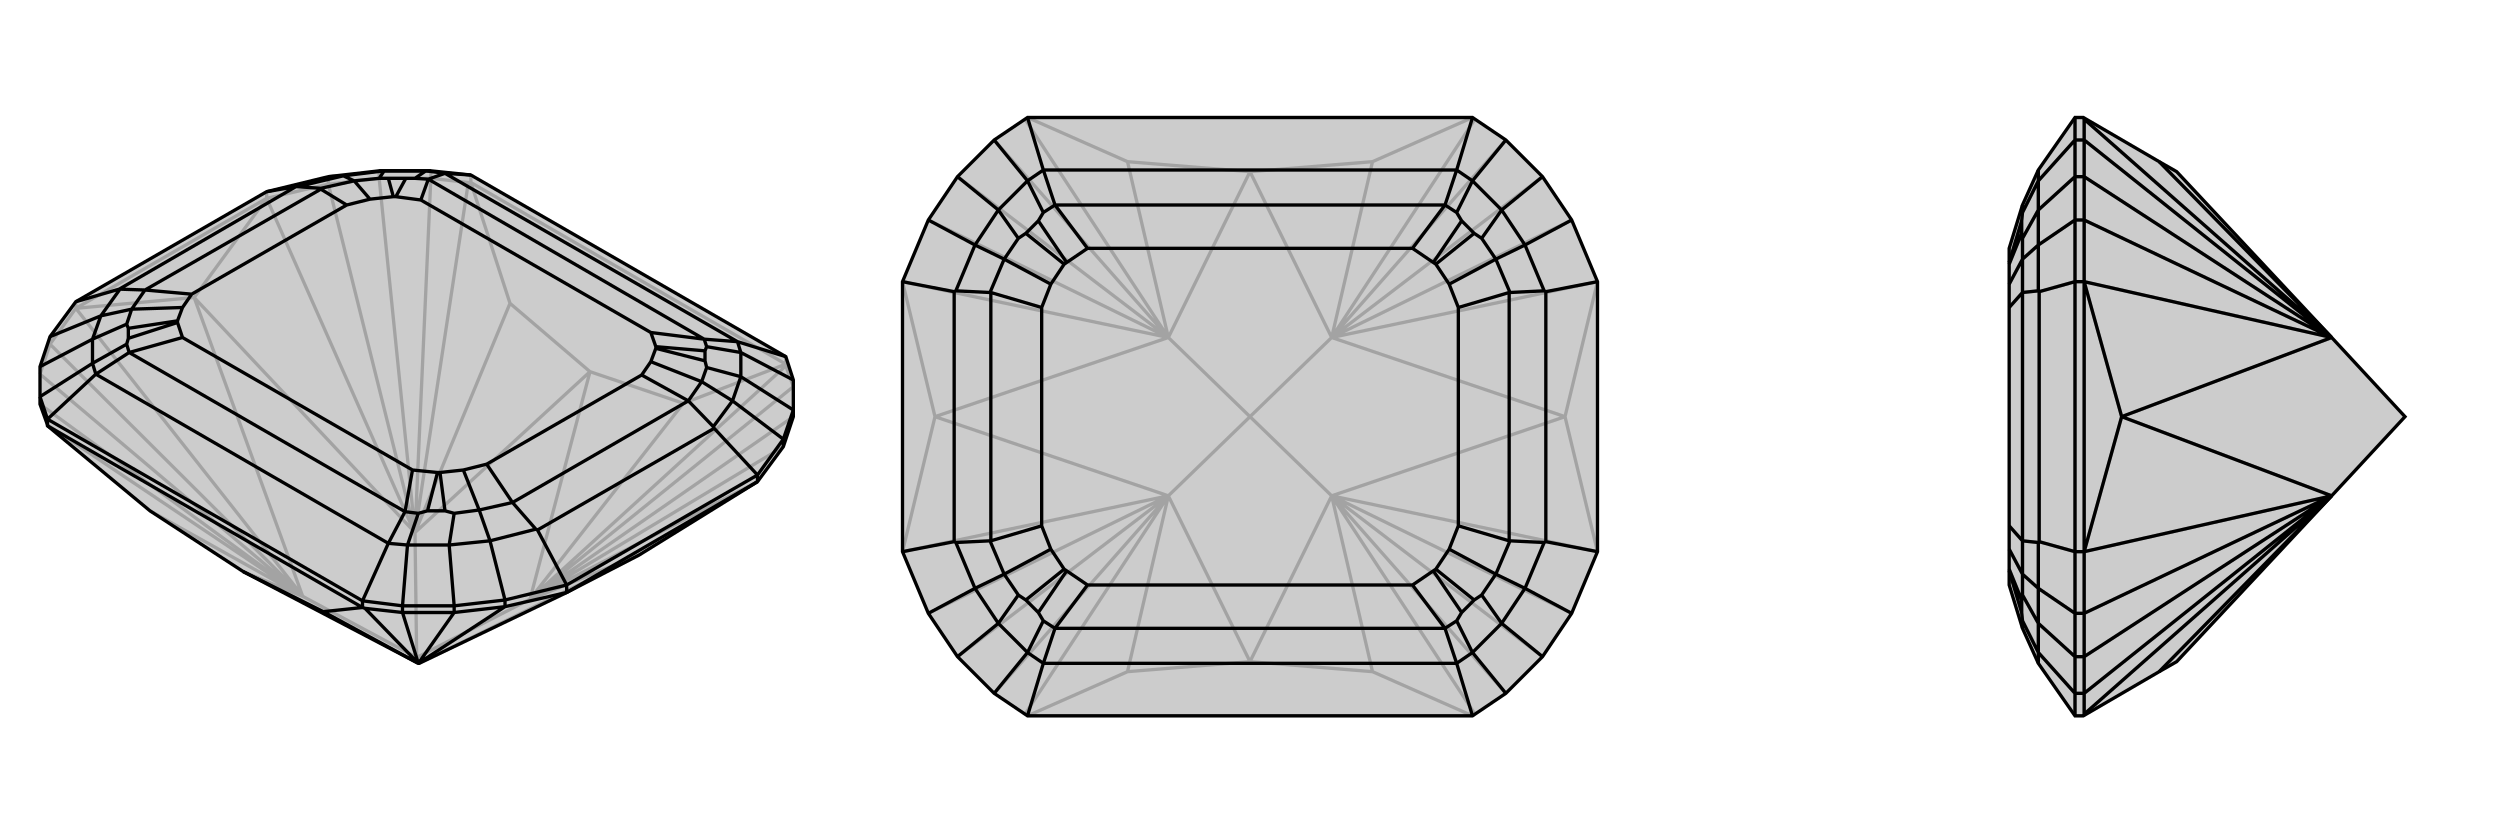
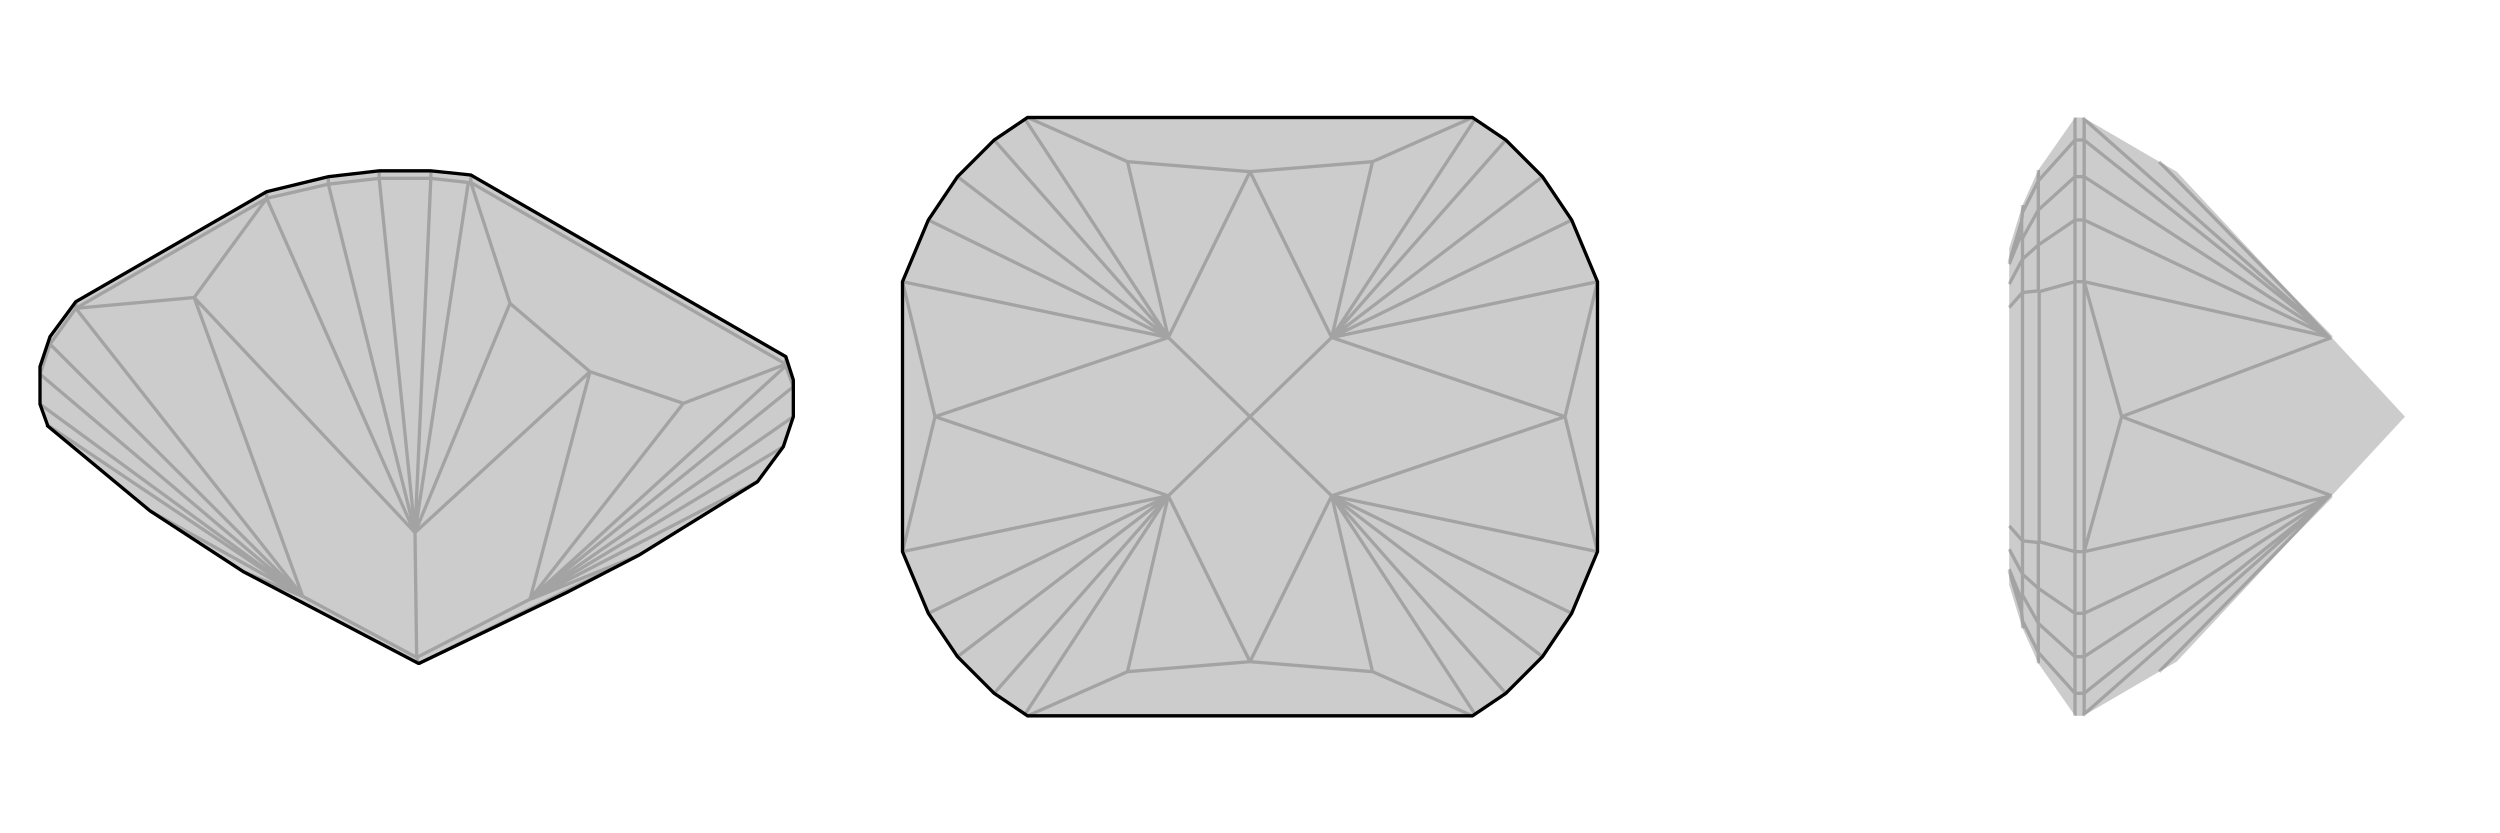
<svg xmlns="http://www.w3.org/2000/svg" viewBox="0 0 3000 1000">
  <g stroke="currentColor" stroke-width="4" fill="none" transform="translate(0 -26)">
    <path fill="currentColor" stroke="none" fill-opacity=".2" d="M180,639L57,537L57,536L48,511L48,502L48,466L60,430L91,388L320,256L394,238L455,231L517,231L565,236L943,454L952,482L952,518L952,526L940,562L909,604L767,692L680,737L503,822L502,822L292,712z" />
    <path stroke-opacity=".2" d="M500,815L498,665M500,815L364,742M500,815L636,745M500,815L502,822M708,472L636,745M708,472L498,665M292,712L364,742M708,472L820,510M708,472L612,390M820,510L636,745M820,510L943,463M612,390L498,665M612,390L565,245M180,639L364,742M636,745L943,465M498,665L562,245M364,742L57,536M636,745L952,490M498,665L517,240M364,742L48,511M636,745L952,526M498,665L455,240M364,742L48,475M636,745L637,745M636,745L940,562M498,665L497,664M498,665L394,247M364,742L363,741M364,742L60,439M637,745L767,692M637,745L909,604M497,664L233,383M497,664L320,264M363,741L233,383M363,741L91,396M503,822L767,692M233,383L320,264M233,383L91,396M320,264L91,396M320,264L394,247M320,264L320,256M91,396L60,439M91,396L91,388M943,463L565,245M394,247L455,240M394,247L394,238M60,439L48,475M60,439L60,430M943,463L943,465M943,465L952,490M943,463L943,454M565,245L562,245M562,245L517,240M565,245L565,236M517,240L455,240M455,240L455,231M517,240L517,231" />
    <path d="M180,639L57,537L57,536L48,511L48,502L48,466L60,430L91,388L320,256L394,238L455,231L517,231L565,236L943,454L952,482L952,518L952,526L940,562L909,604L767,692L680,737L503,822L502,822L292,712z" />
-     <path d="M292,712L388,760M388,760L502,822M388,760L435,755M502,822L438,756M502,822L483,761M502,822L545,761M502,822L606,754M909,604L680,737M909,604L909,596M680,737L606,754M680,737L680,728M57,537L435,755M940,562L940,553M606,754L545,761M606,754L606,746M57,537L57,529M435,755L438,756M438,756L483,761M435,755L435,747M483,761L545,761M545,761L545,753M483,761L483,753M435,747L57,529M680,728L909,596M466,678L115,475M534,234L885,436M143,373L355,250M645,662L857,540M680,728L606,746M680,728L645,662M645,662L643,661M91,388L143,373M143,373L144,373M320,256L355,250M355,250L357,250M909,596L940,553M909,596L857,540M857,540L856,538M606,746L545,753M606,746L588,675M60,430L121,405M394,238L412,237M940,553L952,518M940,553L879,507M435,747L483,753M435,747L466,678M57,529L48,502M57,529L115,475M565,236L534,234M943,454L885,436M483,753L545,753M545,753L539,680M483,753L489,680M48,466L111,433M48,502L111,462M455,231L461,231M517,231L511,231M952,518L889,478M952,482L889,449M466,678L486,640M466,678L489,680M115,475L155,449M115,475L111,462M534,234L514,241M534,234L511,231M885,436L845,433M885,436L889,449M486,640L155,449M514,241L845,433M174,374L385,253M615,629L826,507M615,629L615,629M615,629L584,583M174,374L174,374M174,374L230,379M385,253L385,252M385,253L416,272M826,507L826,507M826,507L770,476M489,680L539,680M489,680L502,642M111,462L111,433M111,462L152,439M511,231L461,231M511,231L498,240M889,449L889,478M889,449L848,442M539,680L588,675M539,680L545,642M111,433L121,405M111,433L152,415M461,231L412,237M461,231L455,240M889,478L879,507M889,478L848,467M643,661L615,629M588,675L643,661M615,629L575,638M588,675L575,638M144,373L174,374M121,405L144,373M174,374L158,397M121,405L158,397M357,250L385,252M412,237L357,250M385,252L425,243M412,237L425,243M856,538L826,507M879,507L856,538M826,507L842,484M879,507L842,484M575,638L556,590M545,642L534,639M575,638L545,642M158,397L219,395M152,415L154,420M158,397L152,415M425,243L444,265M455,240L466,240M425,243L455,240M842,484L781,460M848,467L846,459M842,484L848,467M534,639L513,639M534,639L528,593M154,420L154,432M154,420L213,411M466,240L487,240M466,240L472,262M846,459L846,447M846,459L787,444M486,640L502,642M486,640L495,590M502,642L513,639M513,639L525,593M155,449L152,439M155,449L219,431M152,439L154,432M154,432L213,413M514,241L498,240M514,241L505,266M498,240L487,240M487,240L475,262M845,433L848,442M845,433L781,425M848,442L846,447M846,447L787,442M495,590L219,431M505,266L781,425M230,379L416,272M584,583L770,476M584,583L556,590M230,379L219,395M416,272L444,265M770,476L781,460M556,590L528,593M219,395L213,411M444,265L472,262M781,460L787,444M528,593L525,593M213,411L213,413M472,262L475,262M787,444L787,442M495,590L525,593M219,431L213,413M505,266L475,262M781,425L787,442" />
  </g>
  <g stroke="currentColor" stroke-width="4" fill="none" transform="translate(1000 0)">
    <path fill="currentColor" stroke="none" fill-opacity=".2" d="M886,736L851,788L807,832L767,859L233,859L193,832L149,788L114,736L83,662L83,338L114,264L149,212L193,168L233,141L767,141L807,168L851,212L886,264L917,338L917,662z" />
    <path stroke-opacity=".2" d="M500,500L402,405M500,500L402,595M500,500L598,405M500,500L598,595M500,206L598,405M500,206L402,405M500,794L402,595M500,794L598,595M500,206L647,194M500,206L353,194M500,794L353,806M500,794L647,806M647,194L598,405M647,194L767,141M353,194L402,405M353,194L233,141M353,806L402,595M353,806L233,859M647,806L598,595M647,806L767,859M598,405L770,143M402,405L230,143M402,595L230,857M598,595L770,857M598,405L807,168M402,405L193,168M402,595L193,832M598,595L807,832M598,405L851,212M402,405L149,212M402,595L149,788M598,595L851,788M598,405L598,405M598,405L886,264M402,405L402,405M402,405L114,264M402,595L402,595M402,595L114,736M598,595L598,595M598,595L886,736M598,405L878,500M598,405L917,338M402,405L122,500M402,405L83,338M402,595L122,500M402,595L83,662M598,595L878,500M598,595L917,662M122,500L83,338M122,500L83,662M878,500L917,338M878,500L917,662" />
    <path d="M886,736L851,788L807,832L767,859L233,859L193,832L149,788L114,736L83,662L83,338L114,264L149,212L193,168L233,141L767,141L807,168L851,212L886,264L917,338L917,662z" />
-     <path d="M748,796L252,796M252,204L748,204M145,650L145,350M855,650L855,350M917,662L855,650M855,650L853,651M83,662L145,650M145,650L147,651M83,338L145,350M145,350L147,349M917,338L855,350M855,350L853,349M886,736L830,706M114,736L170,706M114,264L170,294M886,264L830,294M767,859L748,796M233,859L252,796M233,141L252,204M767,141L748,204M851,788L802,748M807,832L767,783M149,788L198,748M193,832L233,783M149,212L198,252M193,168L233,217M851,212L802,252M807,168L767,217M748,796L734,754M748,796L767,783M252,796L266,754M252,796L233,783M252,204L266,246M252,204L233,217M748,204L734,246M748,204L767,217M734,754L266,754M266,246L734,246M189,649L189,351M811,649L811,351M811,649L812,649M811,649L750,631M189,649L188,649M189,649L250,631M189,351L188,351M189,351L250,369M811,351L812,351M811,351L750,369M767,783L802,748M767,783L748,745M233,783L198,748M233,783L252,745M233,217L198,252M233,217L252,255M767,217L802,252M767,217L748,255M802,748L830,706M802,748L778,714M198,748L170,706M198,748L222,714M198,252L170,294M198,252L222,286M802,252L830,294M802,252L778,286M853,651L812,649M830,706L853,651M812,649L795,689M830,706L795,689M147,651L188,649M170,706L147,651M188,649L205,689M170,706L205,689M147,349L188,351M170,294L147,349M188,351L205,311M170,294L205,311M853,349L812,351M830,294L853,349M812,351L795,311M830,294L795,311M795,689L739,659M778,714L769,720M795,689L778,714M205,689L261,659M222,714L231,720M205,689L222,714M205,311L261,341M222,286L231,280M205,311L222,286M795,311L739,341M778,286L769,280M795,311L778,286M769,720L754,735M769,720L723,683M231,720L246,735M231,720L277,683M231,280L246,265M231,280L277,317M769,280L754,265M769,280L723,317M734,754L748,745M734,754L695,702M748,745L754,735M754,735L720,685M266,754L252,745M266,754L305,702M252,745L246,735M246,735L280,685M266,246L252,255M266,246L305,298M252,255L246,265M246,265L280,315M734,246L748,255M734,246L695,298M748,255L754,265M754,265L720,315M695,702L305,702M305,298L695,298M250,631L250,369M750,631L750,369M750,631L739,659M250,631L261,659M250,369L261,341M750,369L739,341M739,659L723,683M261,659L277,683M261,341L277,317M739,341L723,317M723,683L720,685M277,683L280,685M277,317L280,315M723,317L720,315M695,702L720,685M305,702L280,685M305,298L280,315M695,298L720,315" />
  </g>
  <g stroke="currentColor" stroke-width="4" fill="none" transform="translate(2000 0)">
    <path fill="currentColor" stroke="none" fill-opacity=".2" d="M798,405L612,206L591,194L500,141L490,141L446,204L427,246L411,298L411,315L411,317L411,341L411,369L411,631L411,659L411,683L411,685L411,702L427,754L446,796L490,859L500,859L591,806L612,794L798,595L886,500z" />
    <path stroke-opacity=".2" d="M591,194L798,405M591,806L798,595M798,405L501,143M798,595L501,857M798,405L501,168M798,595L501,832M798,405L501,212M798,595L501,788M798,405L798,405M798,405L501,264M798,595L798,595M798,595L501,736M798,405L546,500M798,405L501,338M798,595L546,500M798,595L501,662M546,500L501,338M546,500L501,662M501,338L501,662M501,338L501,264M501,338L490,338M501,662L501,736M501,662L490,662M501,264L501,212M501,264L490,264M501,736L501,788M501,736L490,736M500,141L501,143M501,143L501,168M500,859L501,857M501,857L501,832M501,168L501,212M501,212L490,212M501,168L490,168M501,832L501,788M501,788L490,788M501,832L490,832M490,662L490,338M447,650L447,350M490,662L490,736M490,662L447,650M447,650L446,651M490,338L490,264M490,338L447,350M447,350L446,349M490,736L490,788M490,736L446,706M490,264L490,212M490,264L446,294M490,859L490,832M490,141L490,168M490,832L490,788M490,788L446,748M490,832L446,783M490,168L490,212M490,212L446,252M490,168L446,217M446,796L446,783M446,204L446,217M427,649L427,351M427,649L427,649M427,649L411,631M427,351L427,351M427,351L411,369M446,783L446,748M446,783L427,745M446,217L446,252M446,217L427,255M446,748L446,706M446,748L427,714M446,252L446,294M446,252L427,286M446,651L427,649M446,706L446,651M427,649L427,689M446,706L427,689M446,349L427,351M446,294L446,349M427,351L427,311M446,294L427,311M427,689L411,659M427,714L426,720M427,689L427,714M427,311L411,341M427,286L426,280M427,311L427,286M426,720L426,735M426,720L411,683M426,280L426,265M426,280L411,317M427,754L427,745M427,745L426,735M426,735L411,685M427,246L427,255M427,255L426,265M426,265L411,315" />
-     <path d="M798,405L612,206L591,194L500,141L490,141L446,204L427,246L411,298L411,315L411,317L411,341L411,369L411,631L411,659L411,683L411,685L411,702L427,754L446,796L490,859L500,859L591,806L612,794L798,595L886,500z" />
-     <path d="M591,194L798,405M591,806L798,595M798,405L501,143M798,595L501,857M798,405L501,168M798,595L501,832M798,405L501,212M798,595L501,788M798,405L798,405M798,405L501,264M798,595L798,595M798,595L501,736M798,405L546,500M798,405L501,338M798,595L546,500M798,595L501,662M546,500L501,338M546,500L501,662M501,338L501,662M501,338L501,264M501,338L490,338M501,662L501,736M501,662L490,662M501,264L501,212M501,264L490,264M501,736L501,788M501,736L490,736M500,141L501,143M501,143L501,168M500,859L501,857M501,857L501,832M501,168L501,212M501,212L490,212M501,168L490,168M501,832L501,788M501,788L490,788M501,832L490,832M490,662L490,338M447,650L447,350M490,662L490,736M490,662L447,650M447,650L446,651M490,338L490,264M490,338L447,350M447,350L446,349M490,736L490,788M490,736L446,706M490,264L490,212M490,264L446,294M490,859L490,832M490,141L490,168M490,832L490,788M490,788L446,748M490,832L446,783M490,168L490,212M490,212L446,252M490,168L446,217M446,796L446,783M446,204L446,217M427,649L427,351M427,649L427,649M427,649L411,631M427,351L427,351M427,351L411,369M446,783L446,748M446,783L427,745M446,217L446,252M446,217L427,255M446,748L446,706M446,748L427,714M446,252L446,294M446,252L427,286M446,651L427,649M446,706L446,651M427,649L427,689M446,706L427,689M446,349L427,351M446,294L446,349M427,351L427,311M446,294L427,311M427,689L411,659M427,714L426,720M427,689L427,714M427,311L411,341M427,286L426,280M427,311L427,286M426,720L426,735M426,720L411,683M426,280L426,265M426,280L411,317M427,754L427,745M427,745L426,735M426,735L411,685M427,246L427,255M427,255L426,265M426,265L411,315" />
  </g>
</svg>